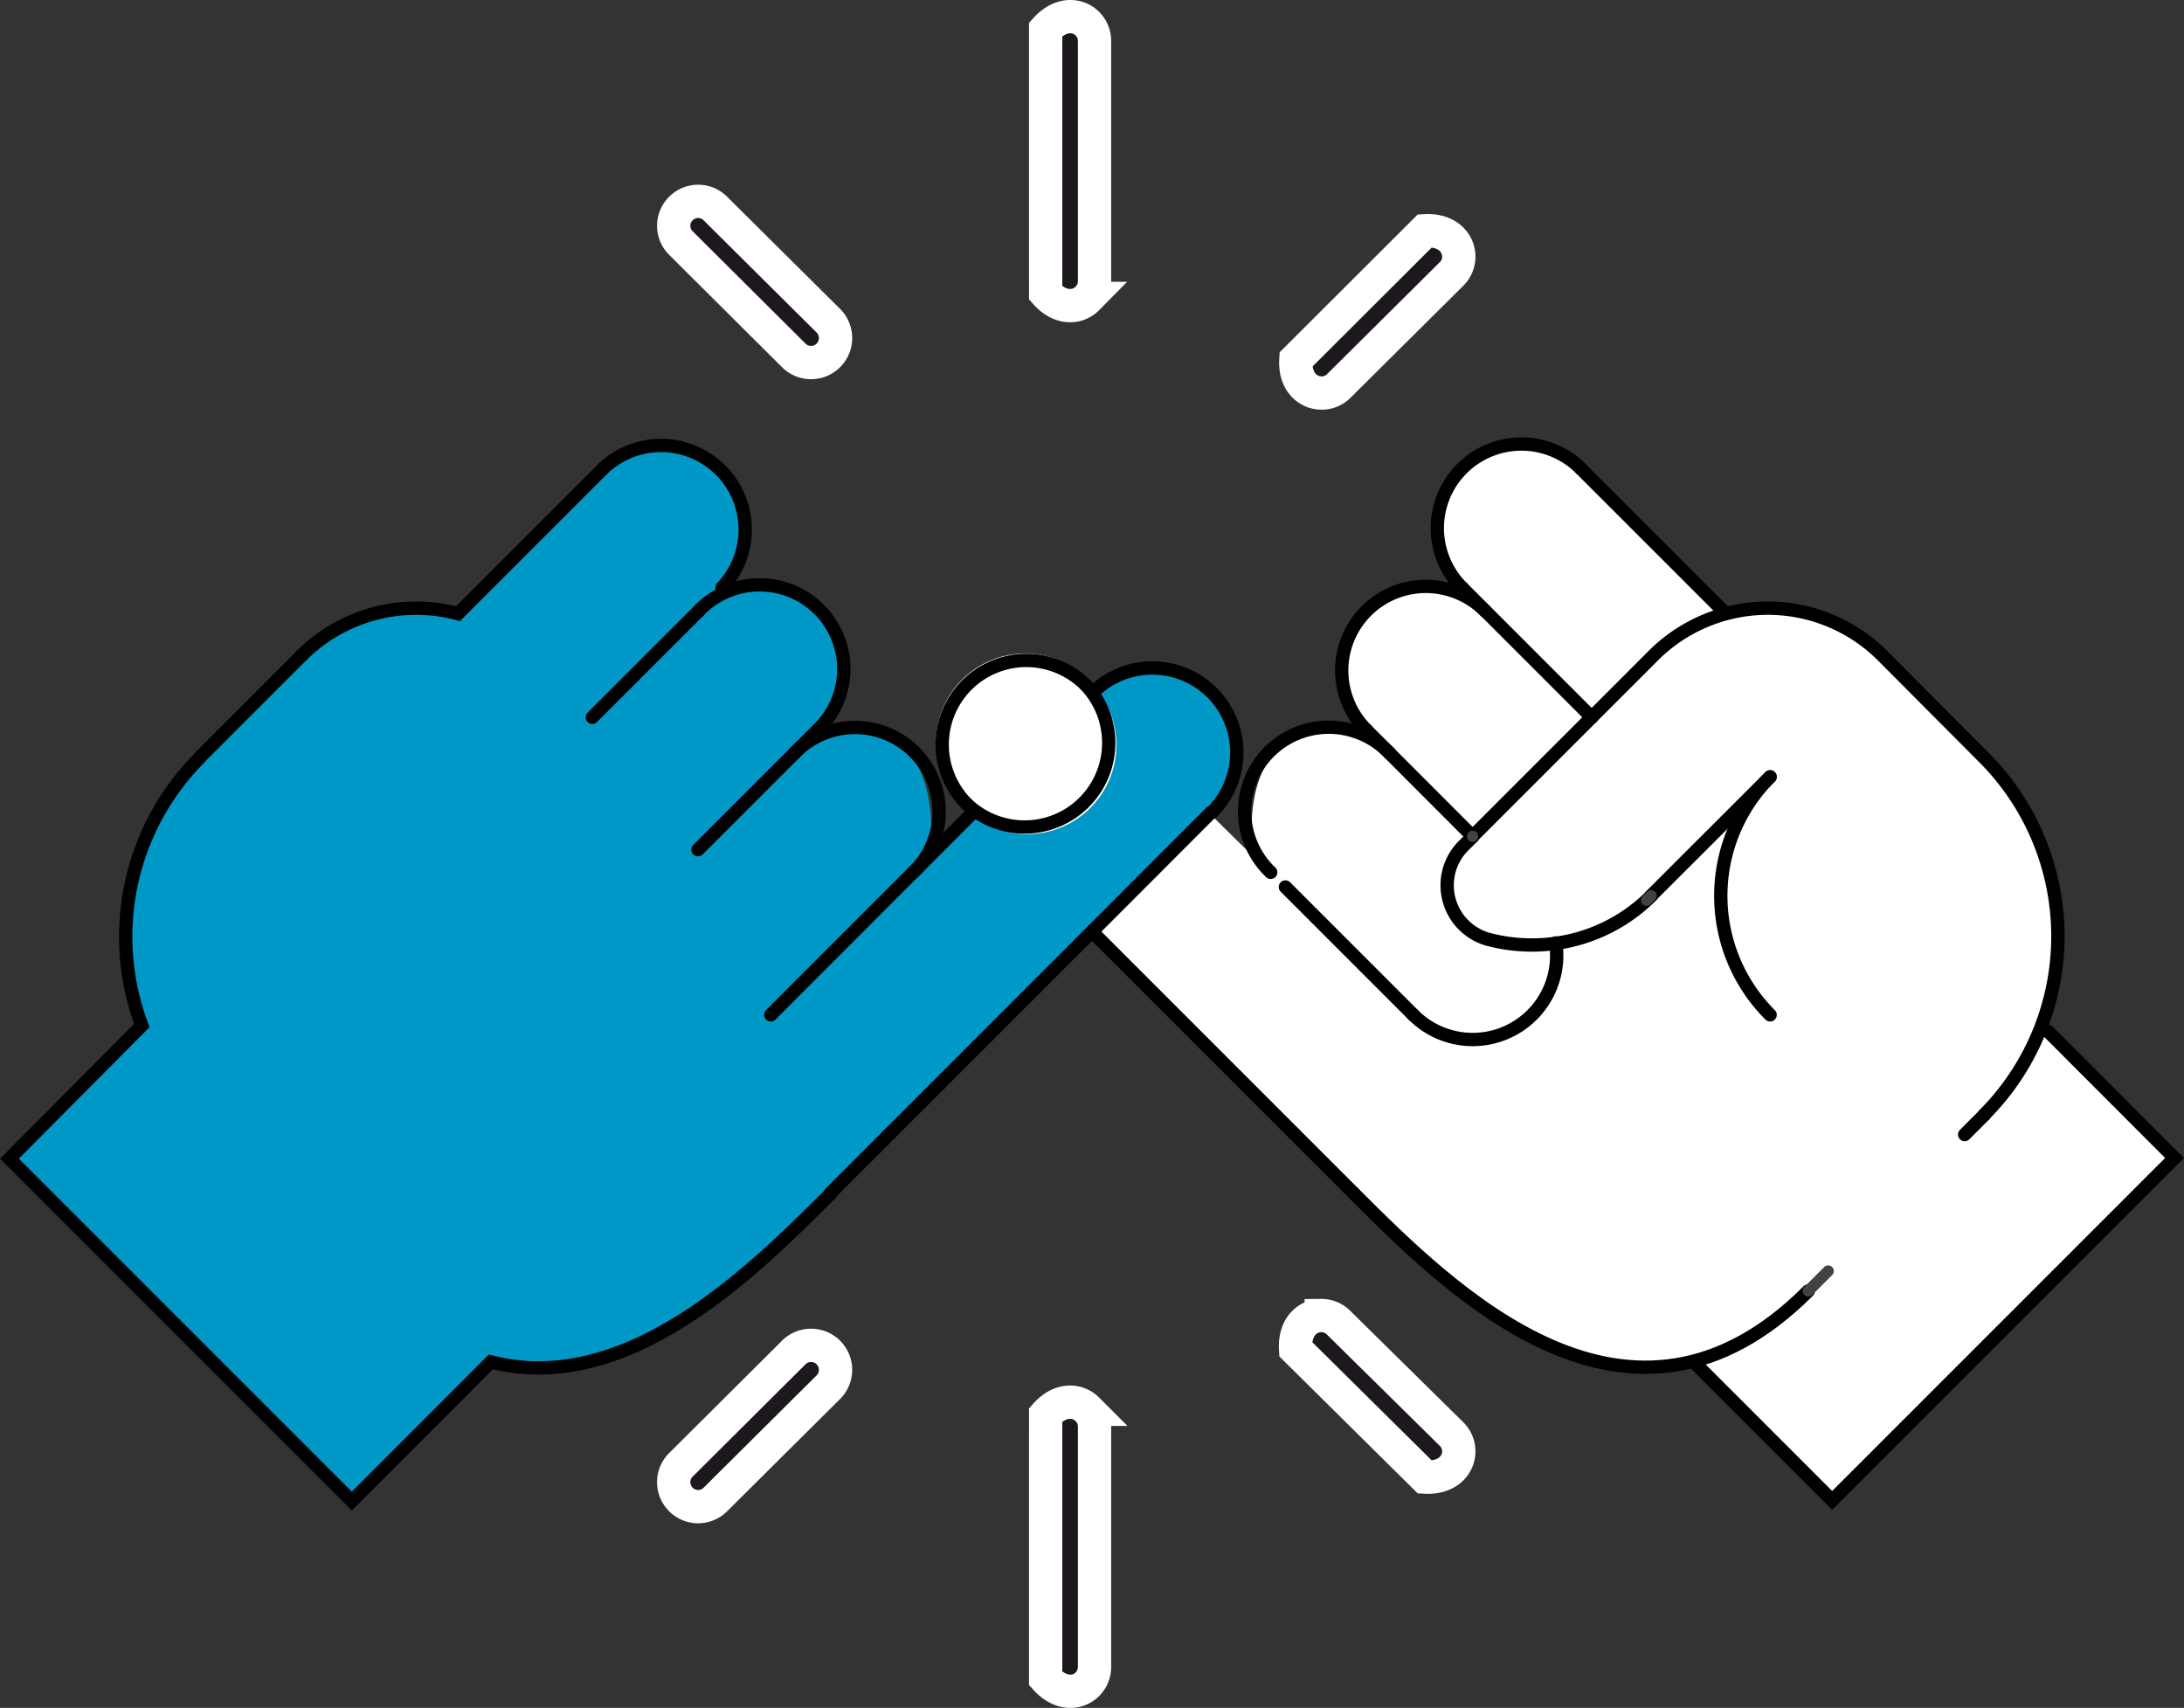
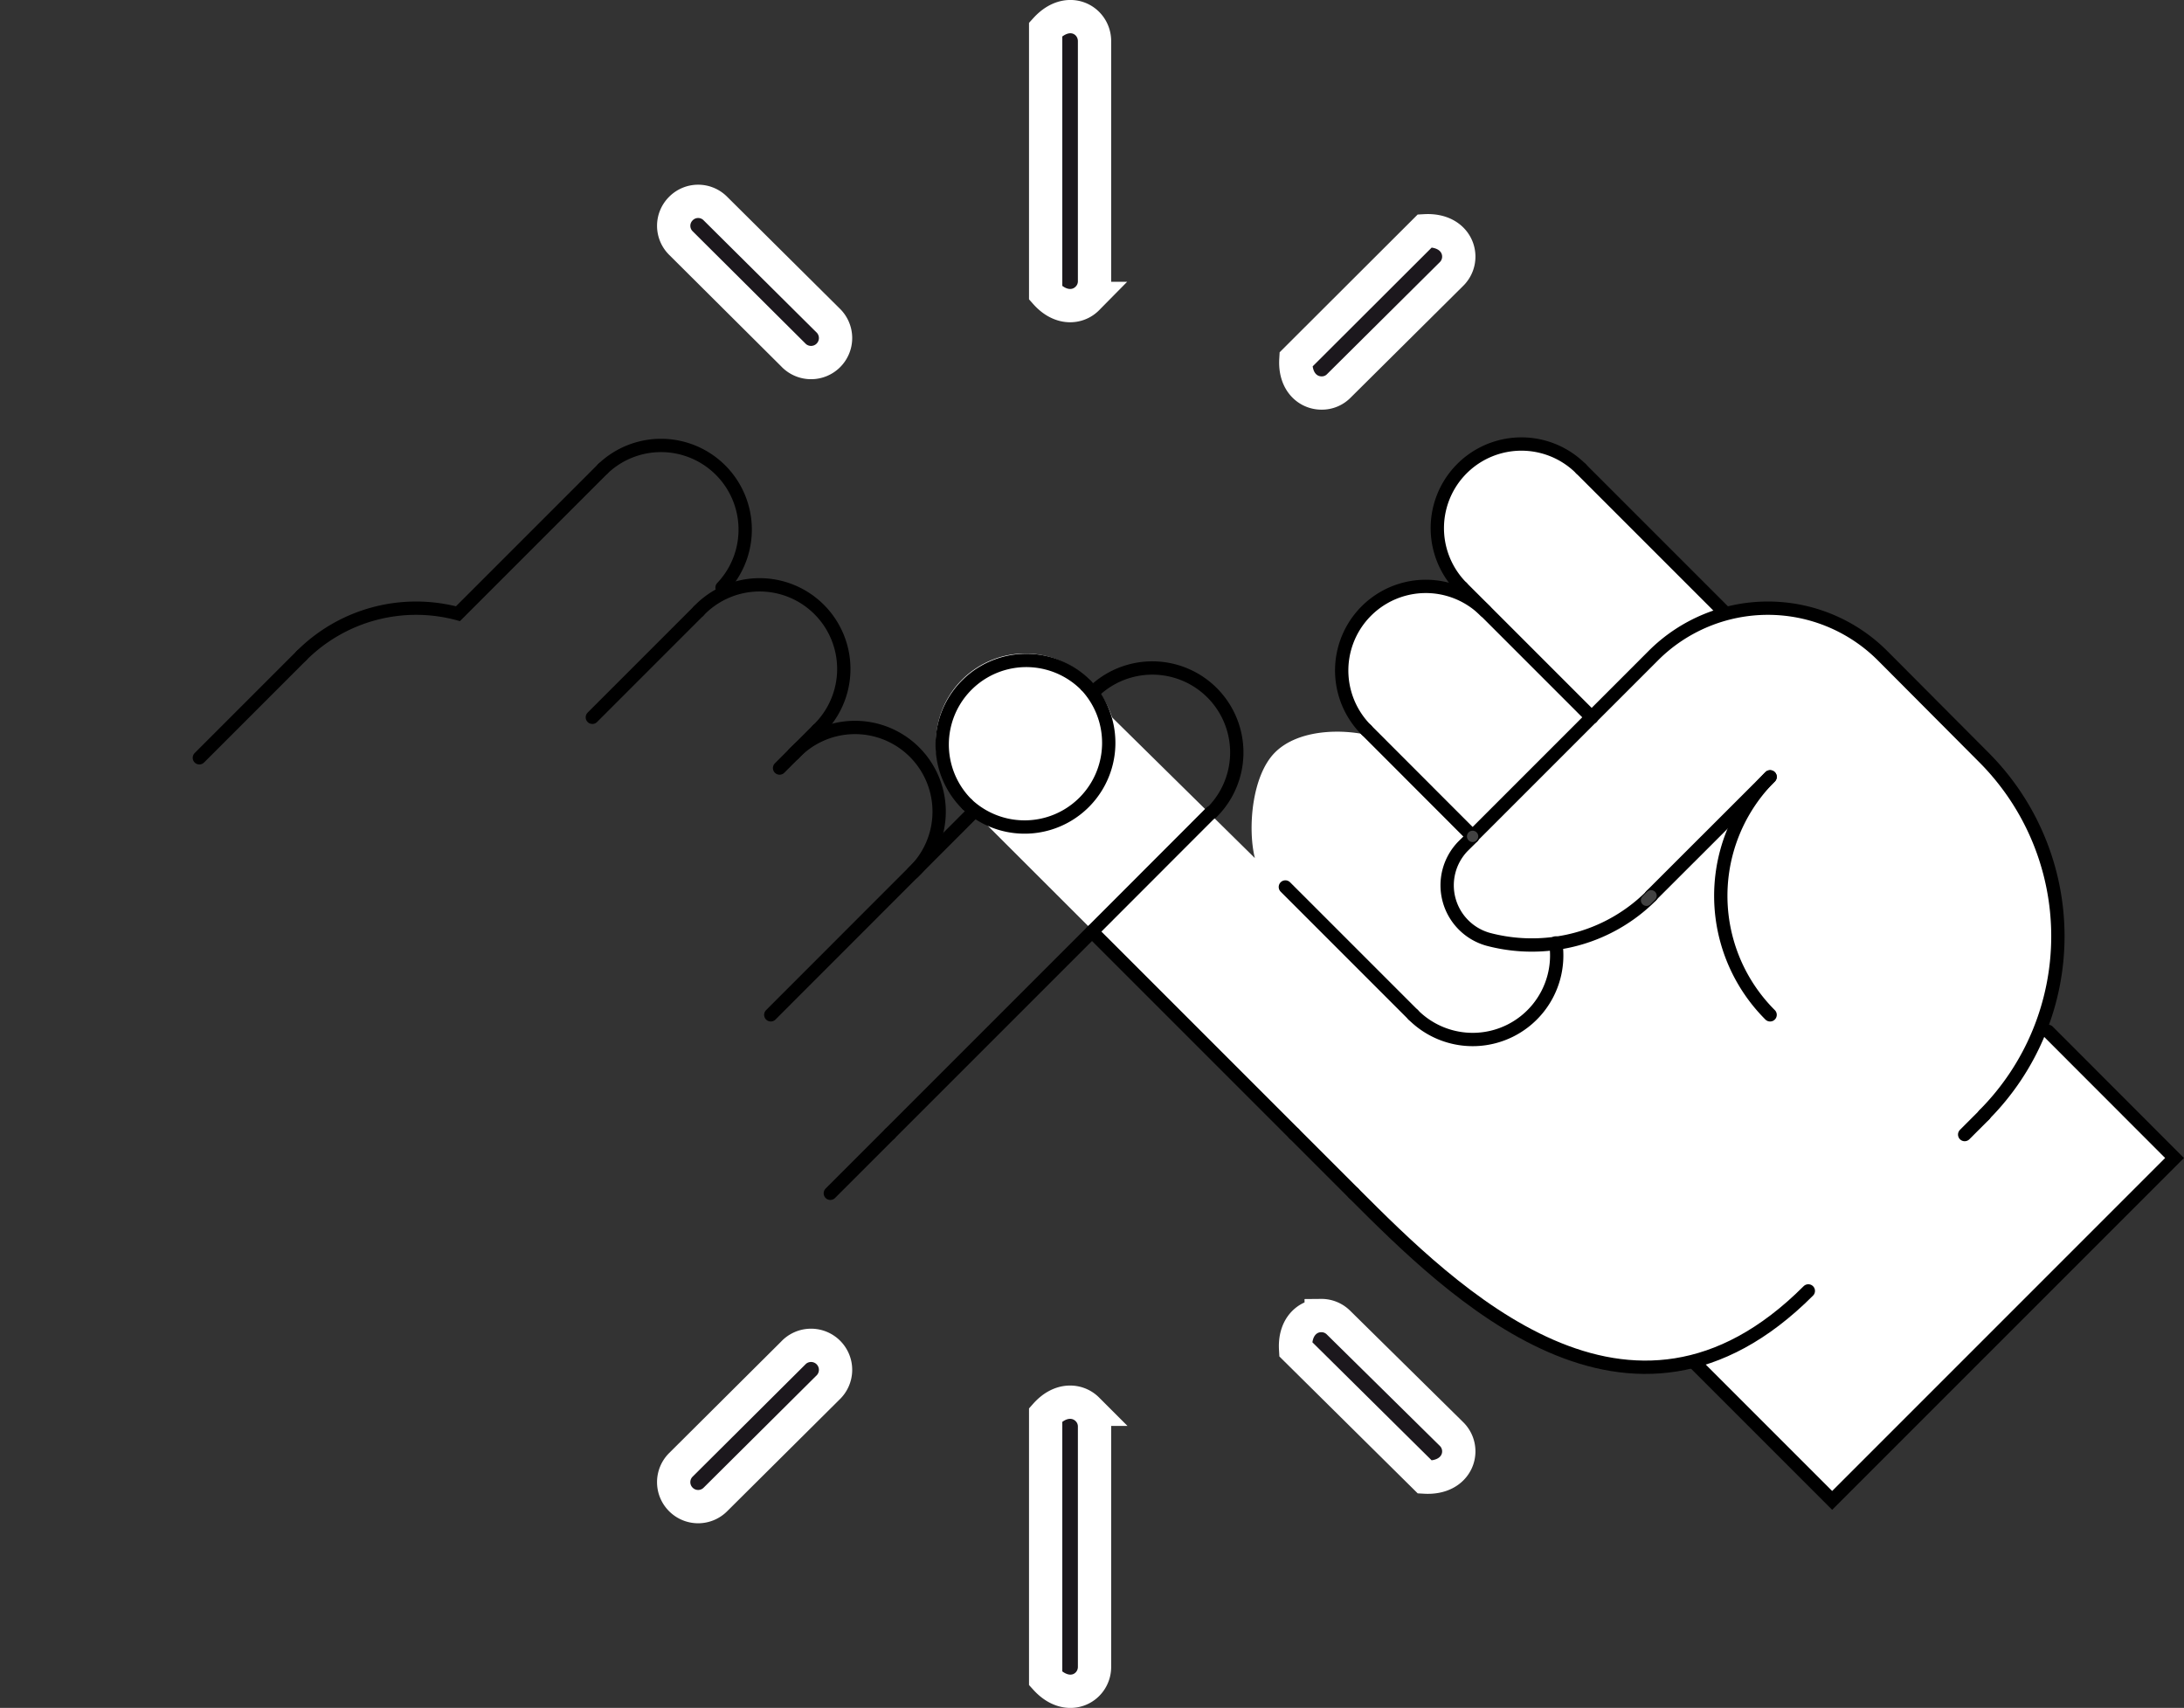
<svg xmlns="http://www.w3.org/2000/svg" width="164" height="128.24" viewBox="0 0 164 128.24">
  <rect x="0" y="0" width="164" height="128.24" fill="#333333" stroke="none" />
  <defs>
    <style>
      .cls-1 {
        fill: #fff;
      }

      .cls-2 {
        fill: #0098c7;
      }

      .cls-3, .cls-4 {
        fill: none;
        stroke-linecap: round;
      }

      .cls-3 {
        stroke: #000;
      }

      .cls-3, .cls-4, .cls-5 {
        stroke-miterlimit: 10;
      }

      .cls-4 {
        stroke: #424242;
        stroke-width: 0.85px;
      }

      .cls-5 {
        fill: #1c181d;
        stroke: #fff;
        stroke-width: 2.5px;
      }
    </style>
  </defs>
  <g id="Layer_2" data-name="Layer 2">
    <g id="Layer_1-2" data-name="Layer 1">
      <g>
        <path class="cls-1" d="M73.69,61.52l0,0s0,0,0,0l8.77,8.76,14.9,14.9,4.38,4.38c5.61,5.62,15,15,25.19,12.57L137,112.25a.48.48,0,0,0,.68,0L163,87a.48.48,0,0,0,0-.67l-9.55-9.54a19.14,19.14,0,0,0-4.45-20l-7.53-7.52a12.47,12.47,0,0,0-11.72-3.28l-10.5-10.5a6.67,6.67,0,0,0-10,8.78,6.66,6.66,0,0,0-8.43,6.43c0,1.5,1.35,3.42,2.25,4.58-2.23-.6-5.57-.53-7.32,1.21s-2.07,5.73-1.52,7.94L82,52.38c-2.61-2.61-6.22-3-8.83-.38a7,7,0,0,0-2,4.88C71.22,58.66,72.42,60.26,73.69,61.52Z" />
-         <path class="cls-2" d="M92.65,56.79a7,7,0,0,0-2-4.88c-2.61-2.6-6.22-2.23-8.83.38L69.69,64.41c.55-2.21.2-6.22-1.52-7.94s-5.09-1.81-7.32-1.21c.9-1.16,2.25-3.08,2.25-4.58a6.66,6.66,0,0,0-8.43-6.43,6.67,6.67,0,0,0-10-8.78L34.17,46a12.47,12.47,0,0,0-11.72,3.28l-7.53,7.52a19.14,19.14,0,0,0-4.45,19.95L.93,86.26a.46.46,0,0,0,0,.67l25.23,25.23a.43.43,0,0,0,.33.14.47.47,0,0,0,.34-.14L36.89,102.1c10.22,2.41,19.58-6.95,25.19-12.57l4.39-4.38,14.89-14.9,8.77-8.76,0,0,0,0C91.45,60.17,92.65,58.57,92.65,56.79Z" />
        <path class="cls-3" d="M116.83,70.83a6.31,6.31,0,0,1-10.71,5.37" />
        <path class="cls-4" d="M116.82,70.72a.41.41,0,0,1,0,.11" />
        <line class="cls-3" x1="106.12" y1="76.2" x2="96.52" y2="66.6" />
        <path class="cls-3" d="M111.53,45.88a6.31,6.31,0,1,0-8.93,8.93" />
        <line class="cls-4" x1="110.58" y1="62.8" x2="110.58" y2="62.8" />
        <line class="cls-4" x1="105.45" y1="57.67" x2="110.58" y2="62.8" />
        <path class="cls-1" d="M81.87,51.23l0,0s0,0,0-.05a6.71,6.71,0,1,0-9.48,9.49l0,0s0,0,0,0a6.7,6.7,0,0,0,9.48-9.48Z" />
        <g>
          <path class="cls-3" d="M81.53,51.44a6.31,6.31,0,0,0-8.93,8.93" />
          <path class="cls-3" d="M72.66,60.43a6.32,6.32,0,0,0,8.93-8.93" />
        </g>
        <line class="cls-3" x1="97.18" y1="85.13" x2="82" y2="69.95" />
        <path class="cls-3" d="M109.78,44.12a6.31,6.31,0,0,1,8.93-8.93" />
-         <path class="cls-3" d="M104.36,56.57a6.32,6.32,0,1,0-8.94,8.93" />
        <line class="cls-3" x1="118.71" y1="35.19" x2="129.45" y2="45.93" />
        <line class="cls-4" x1="119.52" y1="53.86" x2="119.52" y2="53.86" />
        <line class="cls-3" x1="119.52" y1="53.86" x2="109.78" y2="44.12" />
        <line class="cls-3" x1="102.6" y1="54.81" x2="110.58" y2="62.8" />
        <line class="cls-4" x1="110.58" y1="62.8" x2="110.58" y2="62.8" />
        <path class="cls-3" d="M135.79,96.93c-13.4,13.41-26.74.07-34.14-7.33" />
        <line class="cls-3" x1="101.65" y1="89.6" x2="97.18" y2="85.13" />
-         <line class="cls-4" x1="135.79" y1="96.93" x2="137.28" y2="95.44" />
        <line class="cls-3" x1="149.02" y1="83.7" x2="147.53" y2="85.19" />
        <path class="cls-3" d="M132.92,58.33a12.63,12.63,0,0,0,0,17.87" />
        <path class="cls-3" d="M116.83,70.83a12.81,12.81,0,0,1-5.08-.3,4.21,4.21,0,0,1-1.88-7l.71-.7" />
        <line class="cls-3" x1="119.52" y1="53.86" x2="110.58" y2="62.8" />
        <line class="cls-4" x1="123.98" y1="67.26" x2="123.98" y2="67.26" />
        <line class="cls-4" x1="110.58" y1="62.8" x2="110.58" y2="62.8" />
        <path class="cls-3" d="M116.83,70.83A12.56,12.56,0,0,0,124,67.26" />
        <path class="cls-3" d="M119.52,53.86l4.63-4.63a12.17,12.17,0,0,1,17.21,0l.33.33L149,56.9a19,19,0,0,1,0,26.8" />
        <line class="cls-3" x1="132.92" y1="58.33" x2="123.98" y2="67.26" />
        <line class="cls-4" x1="123.98" y1="67.26" x2="123.64" y2="67.6" />
        <polyline class="cls-3" points="153.79 77.44 163.29 86.95 137.58 112.66 127.32 102.4" />
        <g>
          <path class="cls-3" d="M61.4,54.81a6.32,6.32,0,1,0-8.94-8.93" />
          <path class="cls-3" d="M91,61A6.32,6.32,0,1,0,82.06,52" />
          <line class="cls-3" x1="57.88" y1="76.2" x2="73.06" y2="61.01" />
          <line class="cls-3" x1="66.82" y1="85.13" x2="82" y2="69.95" />
          <line class="cls-3" x1="82" y1="69.95" x2="90.93" y2="61.01" />
          <path class="cls-3" d="M54.22,44.12a6.32,6.32,0,0,0-8.94-8.93" />
          <path class="cls-3" d="M68.56,65.52a6.32,6.32,0,1,0-8.94-8.93" />
          <line class="cls-3" x1="52.46" y1="45.88" x2="44.48" y2="53.86" />
          <line class="cls-3" x1="59.62" y1="56.59" x2="61.4" y2="54.81" />
          <line class="cls-3" x1="59.62" y1="56.59" x2="58.54" y2="57.67" />
-           <line class="cls-3" x1="58.54" y1="57.67" x2="52.41" y2="63.8" />
          <line class="cls-3" x1="62.35" y1="89.6" x2="66.82" y2="85.13" />
          <path class="cls-3" d="M45.28,35.19,34.39,46.08a12.17,12.17,0,0,0-11.75,3.15" />
-           <path class="cls-3" d="M15,56.9A19,19,0,0,0,10.65,77L.71,87l25.71,25.71,10.44-10.45c10.26,2.62,19.69-6.82,25.49-12.61" />
          <polyline class="cls-3" points="22.64 49.23 22.31 49.56 14.97 56.9" />
        </g>
      </g>
      <g>
        <path class="cls-5" d="M82.19,3.09c0-1.61-2-2.73-3.67-.89V22c1.11,1.25,2.42,1.13,3.13.41a1.8,1.8,0,0,0,.54-1.3Z" />
        <path class="cls-5" d="M109,20.57c1.14-1.13.49-3.38-2-3.24L97.31,27c-.1,1.67.91,2.51,1.92,2.51a1.78,1.78,0,0,0,1.3-.53Z" />
        <path class="cls-5" d="M51.13,15.66a1.82,1.82,0,0,0,0,2.59l8.42,8.38a1.84,1.84,0,1,0,2.6-2.6l-8.43-8.37A1.82,1.82,0,0,0,51.13,15.66Z" />
      </g>
      <g>
        <path class="cls-5" d="M82.19,125.16c0,1.6-2,2.72-3.67.88V106.23c1.11-1.25,2.42-1.12,3.13-.41a1.8,1.8,0,0,1,.54,1.3Z" />
        <path class="cls-5" d="M109,107.68c1.14,1.13.49,3.37-2,3.23l-9.71-9.61c-.1-1.68.91-2.52,1.92-2.52a1.82,1.82,0,0,1,1.3.53Z" />
        <path class="cls-5" d="M51.13,112.59a1.83,1.83,0,0,1,0-2.6l8.42-8.38a1.84,1.84,0,1,1,2.6,2.6l-8.43,8.38A1.83,1.83,0,0,1,51.13,112.59Z" />
      </g>
    </g>
  </g>
</svg>